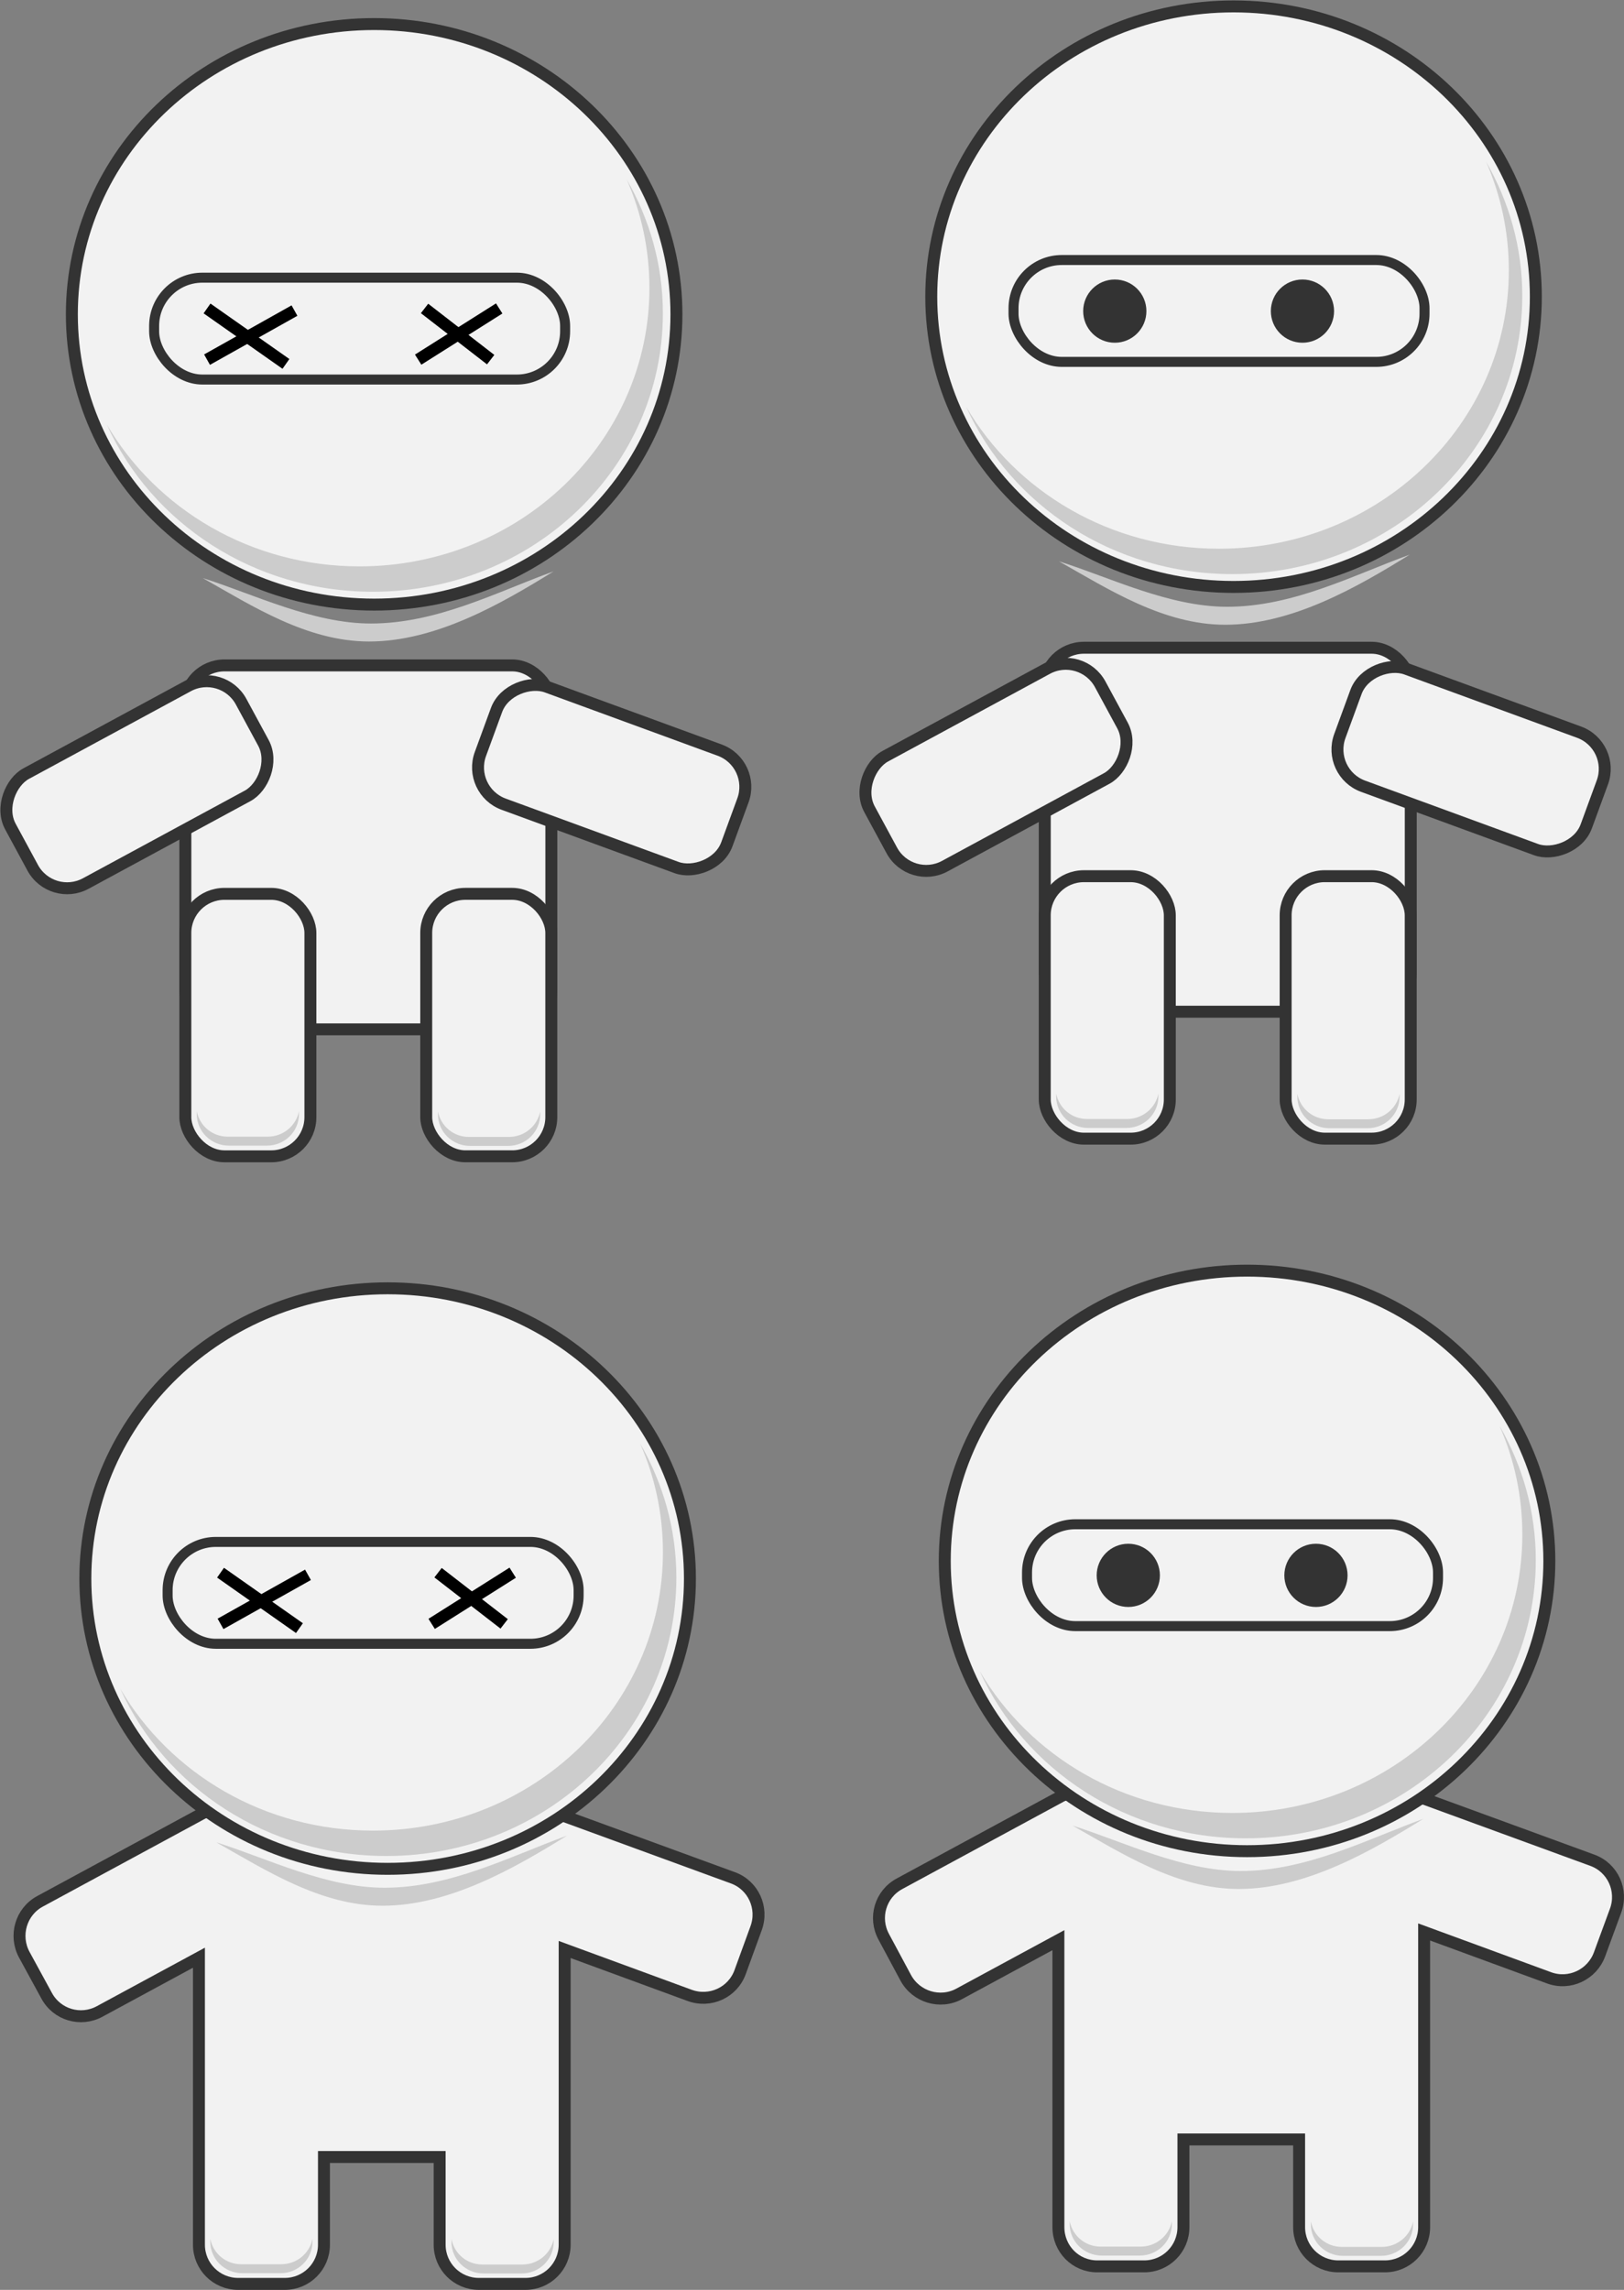
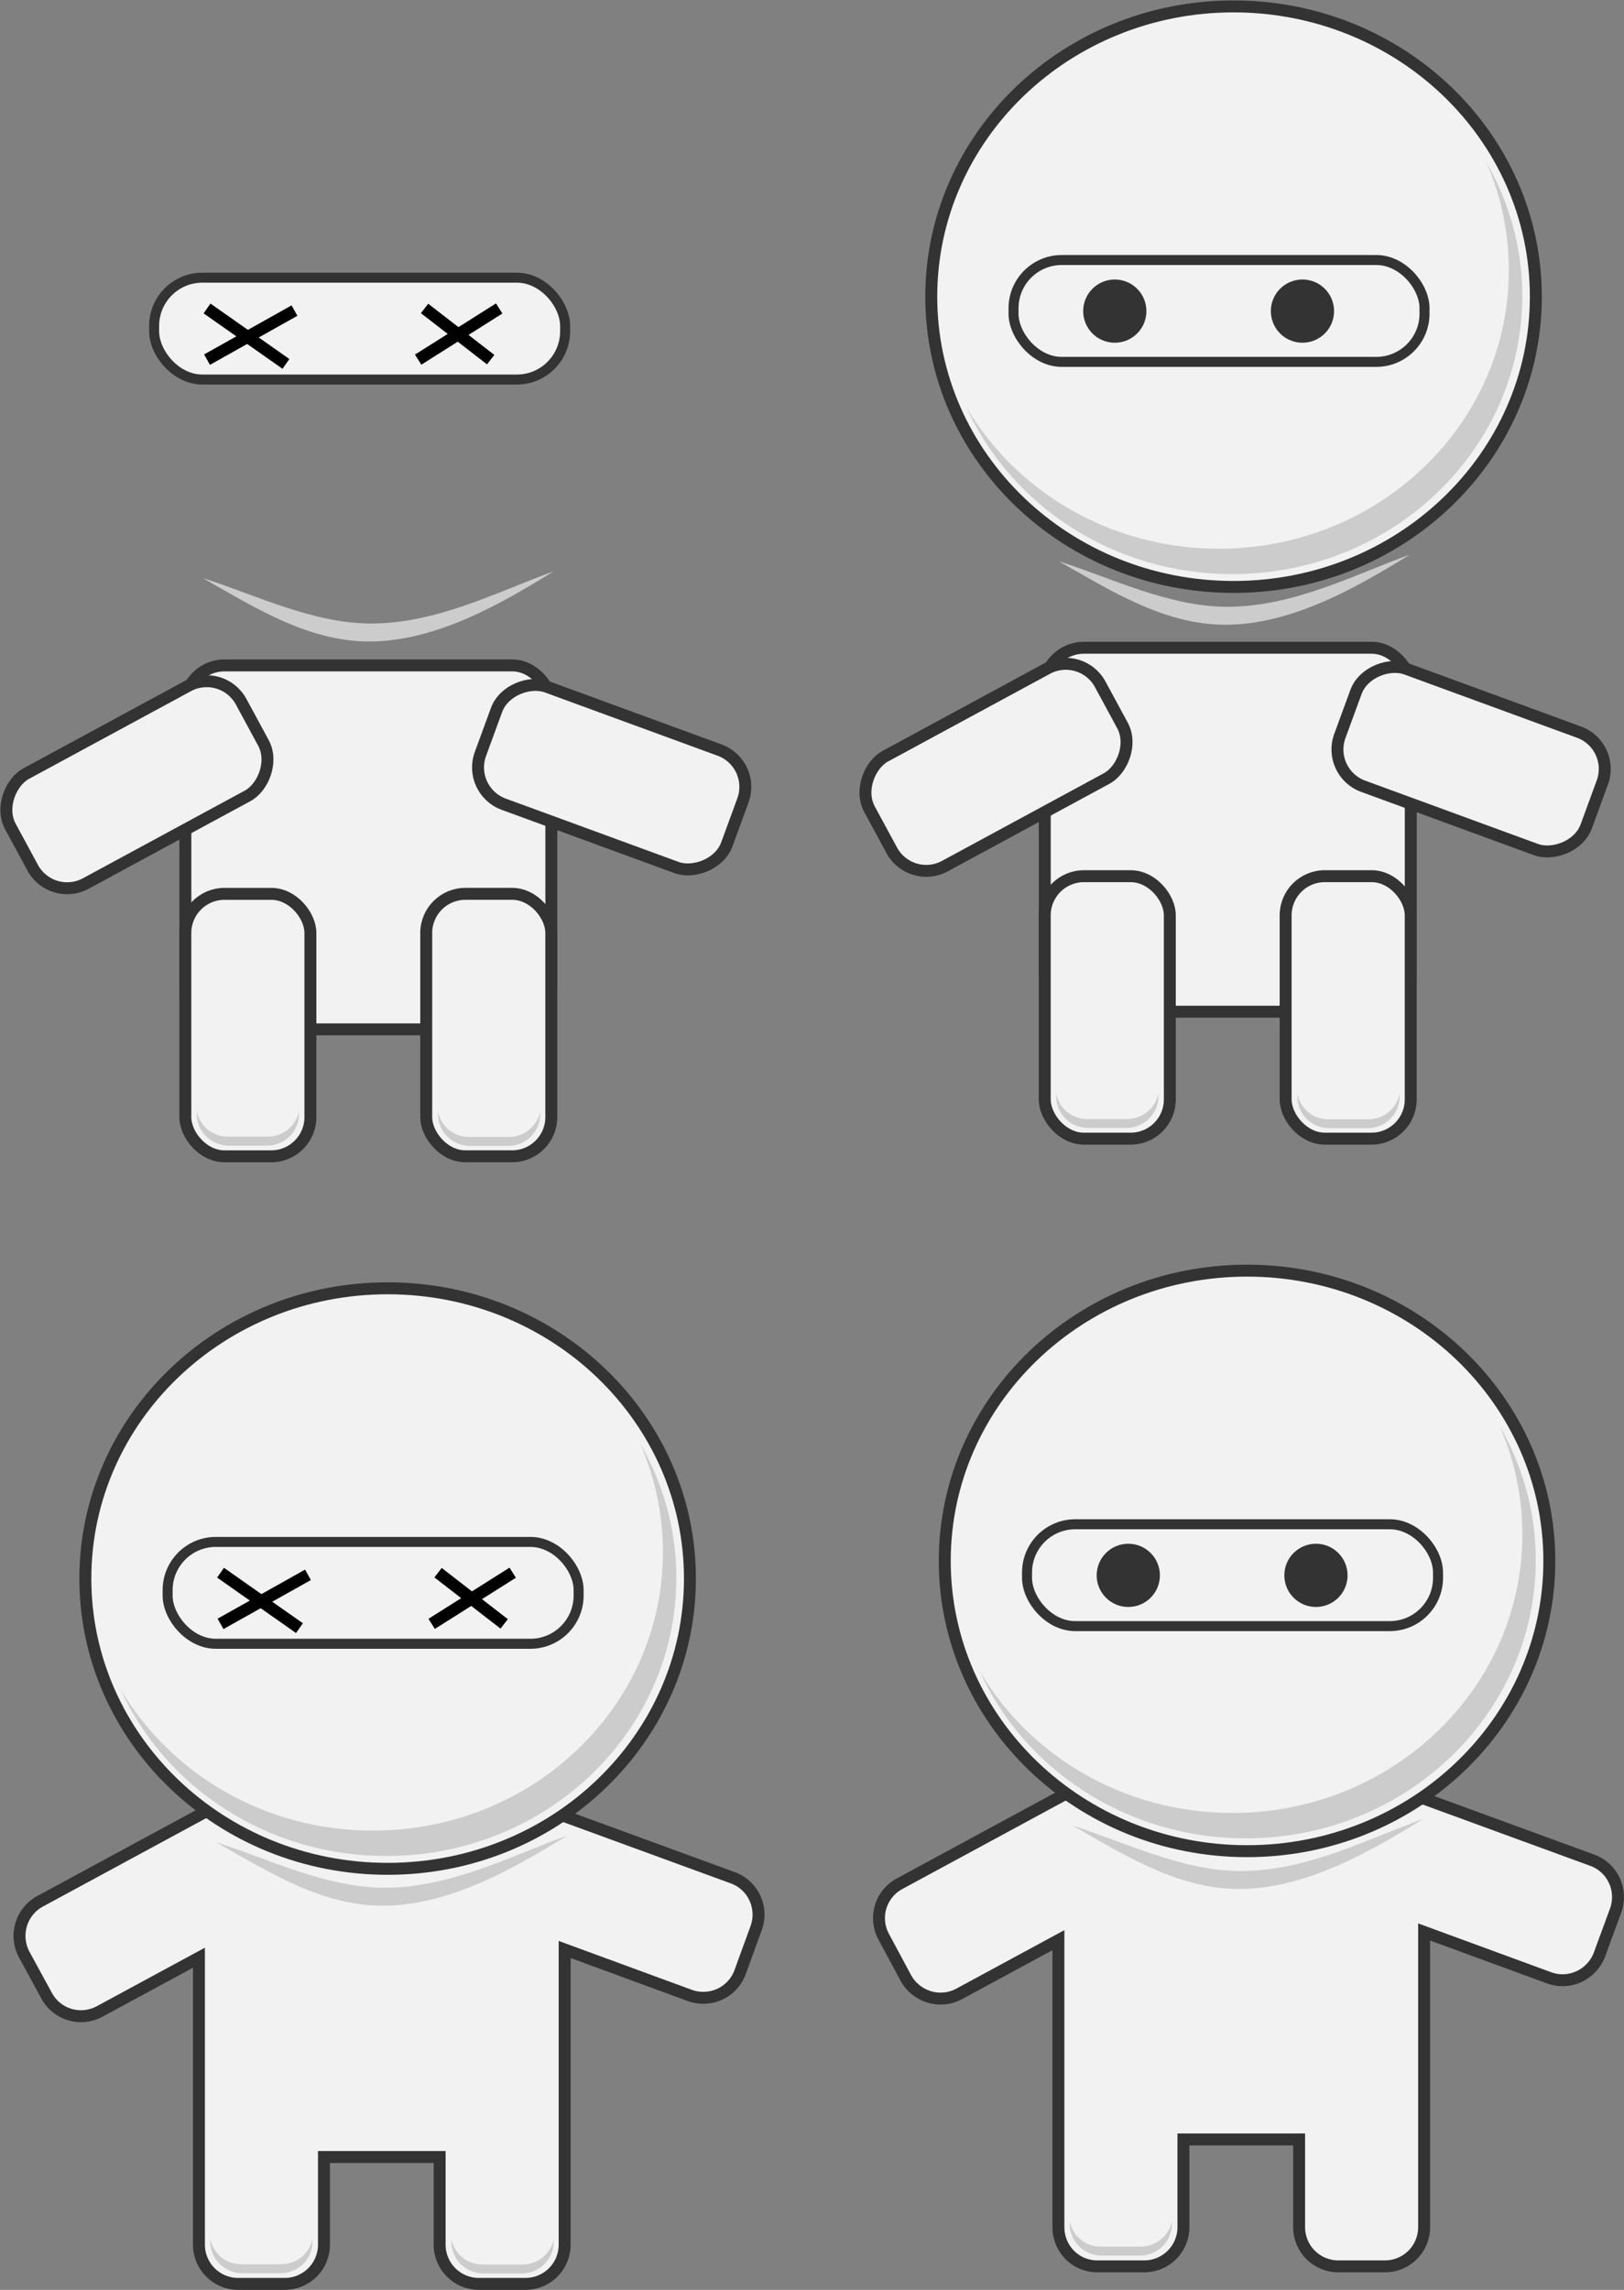
<svg xmlns="http://www.w3.org/2000/svg" xmlns:ns1="http://www.inkscape.org/namespaces/inkscape" xmlns:ns2="http://sodipodi.sourceforge.net/DTD/sodipodi-0.dtd" width="404.123" height="569.783" id="svg3190" version="1.1" ns1:version="0.48.4 r9939" ns2:docname="bolvanks.svg">
  <rect width="100%" height="100%" fill="#808080" stroke="none" />
  <defs id="defs3192" />
  <ns2:namedview id="base" pagecolor="#ffffff" bordercolor="#666666" borderopacity="1.0" ns1:pageopacity="0.0" ns1:pageshadow="2" ns1:zoom="0.49497475" ns1:cx="517.33788" ns1:cy="188.84821" ns1:document-units="px" ns1:current-layer="layer1" showgrid="false" ns1:window-width="1920" ns1:window-height="1018" ns1:window-x="-8" ns1:window-y="-8" ns1:window-maximized="1" fit-margin-top="0" fit-margin-left="0" fit-margin-right="0" fit-margin-bottom="0" />
  <g ns1:label="Layer 1" ns1:groupmode="layer" id="layer1" transform="translate(-8.708,-13.963)">
    <rect style="fill:#f2f2f2;fill-opacity:1;fill-rule:nonzero;stroke:#333333;stroke-width:2.972;stroke-linecap:butt;stroke-linejoin:miter;stroke-miterlimit:4;stroke-opacity:1;stroke-dasharray:none;stroke-dashoffset:0" id="rect2985-0" width="91.073" height="90.563" x="268.693" y="175.141" ry="9.738" />
    <rect style="fill:#f2f2f2;fill-opacity:1;fill-rule:nonzero;stroke:#333333;stroke-width:2.972;stroke-linecap:butt;stroke-linejoin:miter;stroke-miterlimit:4;stroke-opacity:1;stroke-dasharray:none;stroke-dashoffset:0" id="rect2987-9" width="31.123" height="65.307" x="268.686" y="231.984" ry="9.738" />
    <rect style="fill:#f2f2f2;fill-opacity:1;fill-rule:nonzero;stroke:#333333;stroke-width:2.972;stroke-linecap:butt;stroke-linejoin:miter;stroke-miterlimit:4;stroke-opacity:1;stroke-dasharray:none;stroke-dashoffset:0" id="rect2987-1-4" width="31.123" height="65.307" x="328.632" y="231.981" ry="9.738" />
    <rect style="fill:#f2f2f2;fill-opacity:1;fill-rule:nonzero;stroke:#333333;stroke-width:2.972;stroke-linecap:butt;stroke-linejoin:miter;stroke-miterlimit:4;stroke-opacity:1;stroke-dasharray:none;stroke-dashoffset:0" id="rect2987-7-8" width="31.123" height="65.307" x="-77.13" y="389.033" ry="9.738" transform="matrix(0.344,-0.939,0.939,0.344,0,0)" />
    <rect style="fill:#f2f2f2;fill-opacity:1;fill-rule:nonzero;stroke:#333333;stroke-width:2.972;stroke-linecap:butt;stroke-linejoin:miter;stroke-miterlimit:4;stroke-opacity:1;stroke-dasharray:none;stroke-dashoffset:0" id="rect2987-4-8" width="31.123" height="65.307" x="286.902" y="-160.734" ry="9.738" transform="matrix(0.476,0.879,-0.879,0.476,0,0)" />
    <path ns2:type="arc" style="fill:#f2f2f2;fill-opacity:1;fill-rule:nonzero;stroke:#333333;stroke-width:1.128;stroke-linecap:butt;stroke-linejoin:miter;stroke-miterlimit:4;stroke-opacity:1;stroke-dasharray:none;stroke-dashoffset:0" id="path3064" ns2:cx="423.75" ns2:cy="375.84433" ns2:rx="28.53681" ns2:ry="27.400389" d="m 452.287,375.844 c 0,15.133 -12.776,27.4 -28.537,27.4 -15.76,0 -28.537,-12.268 -28.537,-27.4 0,-15.133 12.776,-27.4 28.537,-27.4 15.76,0 28.537,12.268 28.537,27.4 z" transform="matrix(2.636,0,0,2.636,-801.335,-902.941)" />
    <rect style="fill:#f2f2f2;fill-opacity:1;fill-rule:nonzero;stroke:#333333;stroke-width:2.49;stroke-linecap:butt;stroke-linejoin:miter;stroke-miterlimit:4;stroke-opacity:1;stroke-dasharray:none;stroke-dashoffset:0" id="rect3066" width="102.273" height="25.346" x="260.919" y="78.664" ry="12.002" />
    <path ns2:type="arc" style="fill:#333333;fill-opacity:1;fill-rule:nonzero;stroke:#333333;stroke-width:1;stroke-linecap:butt;stroke-linejoin:miter;stroke-miterlimit:4;stroke-opacity:1;stroke-dasharray:none;stroke-dashoffset:0" id="path3857-51" ns2:cx="384.48932" ns2:cy="367.35248" ns2:rx="2.1465743" ns2:ry="2.1465743" d="m 386.636,367.352 c 0,1.186 -0.961,2.147 -2.147,2.147 -1.186,0 -2.147,-0.961 -2.147,-2.147 0,-1.186 0.961,-2.147 2.147,-2.147 1.186,0 2.147,0.961 2.147,2.147 z" transform="matrix(2.972,0,0,2.972,-809.885,-1000.392)" />
    <path ns2:type="arc" style="fill:#333333;fill-opacity:1;fill-rule:nonzero;stroke:#333333;stroke-width:1;stroke-linecap:butt;stroke-linejoin:miter;stroke-miterlimit:4;stroke-opacity:1;stroke-dasharray:none;stroke-dashoffset:0" id="path3857-5-7" ns2:cx="384.48932" ns2:cy="367.35248" ns2:rx="2.1465743" ns2:ry="2.1465743" d="m 386.636,367.352 c 0,1.186 -0.961,2.147 -2.147,2.147 -1.186,0 -2.147,-0.961 -2.147,-2.147 0,-1.186 0.961,-2.147 2.147,-2.147 1.186,0 2.147,0.961 2.147,2.147 z" transform="matrix(2.972,0,0,2.972,-856.584,-1000.392)" />
    <path style="fill:#cccccc;fill-opacity:1;fill-rule:nonzero;stroke:none" d="m 378.509,54.197 c 3.652,8.29 5.665,17.458 5.665,27.024 0,38.267 -32.304,69.279 -72.158,69.279 -27,0 -50.498,-14.206 -62.871,-35.29 11.113,24.522 36.585,41.605 66.215,41.605 39.854,0 72.158,-31.012 72.158,-69.279 0,-12.118 -3.315,-23.429 -9.008,-33.339 z" id="path3064-1" ns1:connector-curvature="0" />
    <path style="fill:#cccccc;fill-opacity:1;fill-rule:nonzero;stroke:none" d="m 271.526,286.087 0,0.65 c 0,4.406 3.58,7.894 7.987,7.894 l 9.472,0 c 4.406,0 7.987,-3.488 7.987,-7.894 l 0,-0.65 c -0.739,3.631 -3.945,6.315 -7.801,6.315 l -9.937,0 c -3.855,0 -6.969,-2.684 -7.708,-6.315 z" id="rect2987-9-1" ns1:connector-curvature="0" />
    <path ns1:connector-curvature="0" style="fill:#cccccc;fill-opacity:1;fill-rule:nonzero;stroke:none" d="m 331.545,286.155 0,0.65 c 0,4.406 3.58,7.894 7.987,7.894 l 9.472,0 c 4.406,0 7.987,-3.488 7.987,-7.894 l 0,-0.65 c -0.739,3.631 -3.945,6.315 -7.801,6.315 l -9.937,0 c -3.855,0 -6.969,-2.684 -7.708,-6.315 z" id="rect2987-9-1-4" />
    <rect style="fill:#f2f2f2;fill-opacity:1;fill-rule:nonzero;stroke:#333333;stroke-width:2.972;stroke-linecap:butt;stroke-linejoin:miter;stroke-miterlimit:4;stroke-opacity:1;stroke-dasharray:none;stroke-dashoffset:0" id="rect2985-0-0" width="91.073" height="90.563" x="54.835" y="179.534" ry="9.738" />
    <rect style="fill:#f2f2f2;fill-opacity:1;fill-rule:nonzero;stroke:#333333;stroke-width:2.972;stroke-linecap:butt;stroke-linejoin:miter;stroke-miterlimit:4;stroke-opacity:1;stroke-dasharray:none;stroke-dashoffset:0" id="rect2987-9-9" width="31.123" height="65.307" x="54.827" y="236.378" ry="9.738" />
    <rect style="fill:#f2f2f2;fill-opacity:1;fill-rule:nonzero;stroke:#333333;stroke-width:2.972;stroke-linecap:butt;stroke-linejoin:miter;stroke-miterlimit:4;stroke-opacity:1;stroke-dasharray:none;stroke-dashoffset:0" id="rect2987-1-4-4" width="31.123" height="65.307" x="114.773" y="236.374" ry="9.738" />
    <rect style="fill:#f2f2f2;fill-opacity:1;fill-rule:nonzero;stroke:#333333;stroke-width:2.972;stroke-linecap:butt;stroke-linejoin:miter;stroke-miterlimit:4;stroke-opacity:1;stroke-dasharray:none;stroke-dashoffset:0" id="rect2987-7-8-8" width="31.123" height="65.307" x="-154.89" y="189.765" ry="9.738" transform="matrix(0.344,-0.939,0.939,0.344,0,0)" />
    <rect style="fill:#f2f2f2;fill-opacity:1;fill-rule:nonzero;stroke:#333333;stroke-width:2.972;stroke-linecap:butt;stroke-linejoin:miter;stroke-miterlimit:4;stroke-opacity:1;stroke-dasharray:none;stroke-dashoffset:0" id="rect2987-4-8-8" width="31.123" height="65.307" x="188.87" y="29.383" ry="9.738" transform="matrix(0.476,0.879,-0.879,0.476,0,0)" />
-     <path ns2:type="arc" style="fill:#f2f2f2;fill-opacity:1;fill-rule:nonzero;stroke:#333333;stroke-width:1.128;stroke-linecap:butt;stroke-linejoin:miter;stroke-miterlimit:4;stroke-opacity:1;stroke-dasharray:none;stroke-dashoffset:0" id="path3064-2" ns2:cx="423.75" ns2:cy="375.84433" ns2:rx="28.53681" ns2:ry="27.400389" d="m 452.287,375.844 c 0,15.133 -12.776,27.4 -28.537,27.4 -15.76,0 -28.537,-12.268 -28.537,-27.4 0,-15.133 12.776,-27.4 28.537,-27.4 15.76,0 28.537,12.268 28.537,27.4 z" transform="matrix(2.636,0,0,2.636,-1015.193,-898.547)" />
+     <path ns2:type="arc" style="fill:#f2f2f2;fill-opacity:1;fill-rule:nonzero;stroke:#333333;stroke-width:1.128;stroke-linecap:butt;stroke-linejoin:miter;stroke-miterlimit:4;stroke-opacity:1;stroke-dasharray:none;stroke-dashoffset:0" id="path3064-2" ns2:cx="423.75" ns2:cy="375.84433" ns2:rx="28.53681" ns2:ry="27.400389" d="m 452.287,375.844 z" transform="matrix(2.636,0,0,2.636,-1015.193,-898.547)" />
    <rect style="fill:#f2f2f2;fill-opacity:1;fill-rule:nonzero;stroke:#333333;stroke-width:2.49;stroke-linecap:butt;stroke-linejoin:miter;stroke-miterlimit:4;stroke-opacity:1;stroke-dasharray:none;stroke-dashoffset:0" id="rect3066-4" width="102.273" height="25.346" x="47.061" y="83.057" ry="12.002" />
-     <path ns1:connector-curvature="0" style="fill:#cccccc;fill-opacity:1;fill-rule:nonzero;stroke:none" d="m 164.651,58.59 c 3.652,8.29 5.665,17.458 5.665,27.024 0,38.267 -32.304,69.279 -72.158,69.279 -27,0 -50.498,-14.206 -62.871,-35.29 11.113,24.522 36.585,41.605 66.215,41.605 39.854,0 72.158,-31.012 72.158,-69.279 0,-12.118 -3.315,-23.429 -9.008,-33.339 z" id="path3064-1-1" />
    <path ns1:connector-curvature="0" style="fill:#cccccc;fill-opacity:1;fill-rule:nonzero;stroke:none" d="m 57.668,290.48 0,0.65 c 0,4.406 3.58,7.894 7.987,7.894 l 9.472,0 c 4.406,0 7.987,-3.488 7.987,-7.894 l 0,-0.65 c -0.739,3.631 -3.945,6.315 -7.801,6.315 l -9.937,0 c -3.855,0 -6.969,-2.684 -7.708,-6.315 z" id="rect2987-9-1-7" />
    <path ns1:connector-curvature="0" style="fill:#cccccc;fill-opacity:1;fill-rule:nonzero;stroke:none" d="m 117.687,290.548 0,0.65 c 0,4.406 3.58,7.894 7.987,7.894 l 9.473,0 c 4.406,0 7.987,-3.488 7.987,-7.894 l 0,-0.65 c -0.739,3.631 -3.945,6.315 -7.801,6.315 l -9.937,0 c -3.855,0 -6.969,-2.684 -7.708,-6.315 z" id="rect2987-9-1-4-1" />
    <path style="fill:none;stroke:#000000;stroke-width:2.972px;stroke-linecap:butt;stroke-linejoin:miter;stroke-opacity:1" d="M 60.228,90.715 79.863,104.512" id="path3194" ns1:connector-curvature="0" />
    <path style="fill:none;stroke:#000000;stroke-width:2.972px;stroke-linecap:butt;stroke-linejoin:miter;stroke-opacity:1" d="M 81.986,91.245 60.228,103.451" id="path3196" ns1:connector-curvature="0" />
    <path style="fill:none;stroke:#000000;stroke-width:2.972px;stroke-linecap:butt;stroke-linejoin:miter;stroke-opacity:1" d="m 114.357,90.715 16.451,12.736" id="path3198" ns1:connector-curvature="0" />
    <path style="fill:none;stroke:#000000;stroke-width:2.972px;stroke-linecap:butt;stroke-linejoin:miter;stroke-opacity:1" d="M 132.93,90.715 112.765,103.451" id="path3200" ns1:connector-curvature="0" />
    <path style="fill:#cccccc;fill-opacity:1;fill-rule:nonzero;stroke:none" d="m 359.528,151.969 c -14.073,5.105 -28.976,12.977 -45.46,12.977 -14.515,0 -29.122,-7.294 -41.836,-11.306 12.378,6.981 25.981,15.779 41.374,15.779 16.633,0 32.909,-9.396 45.922,-17.451 z" id="path3064-14-1-4" ns1:connector-curvature="0" ns2:nodetypes="cscsc" />
    <path style="fill:#cccccc;fill-opacity:1;fill-rule:nonzero;stroke:none" d="m 146.465,156.135 c -14.073,5.105 -28.976,12.977 -45.46,12.977 -14.515,0 -29.122,-7.294 -41.835,-11.306 12.378,6.981 25.981,15.779 41.374,15.779 16.633,0 32.909,-9.396 45.922,-17.451 z" id="path3064-14-1-4-0" ns1:connector-curvature="0" ns2:nodetypes="cscsc" />
    <path style="fill:#f2f2f2;fill-opacity:1;fill-rule:nonzero;stroke:#333333;stroke-width:2.972;stroke-linecap:butt;stroke-linejoin:miter;stroke-miterlimit:4;stroke-opacity:1;stroke-dasharray:none;stroke-dashoffset:0" d="m 281.745,455.681 c -3.654,0 -6.785,2.052 -8.451,5.015 -0.157,0.075 -0.309,0.102 -0.464,0.186 l -40.305,21.824 c -4.743,2.57 -6.471,8.444 -3.9,13.187 l 5.479,10.215 c 2.57,4.743 8.537,6.564 13.28,3.993 l 24.703,-13.373 0,25.539 0,14.302 0,31.575 c 0,5.395 4.263,9.751 9.658,9.751 l 11.701,0 c 5.395,0 9.751,-4.356 9.751,-9.751 l 0,-21.824 28.789,0 0,21.824 c 0,5.395 4.356,9.751 9.751,9.751 l 11.608,0 c 5.395,0 9.751,-4.356 9.751,-9.751 l 0,-31.575 0,-14.302 0,-27.582 31.111,11.423 c 5.065,1.858 10.68,-0.786 12.537,-5.851 l 3.993,-10.866 c 1.858,-5.065 -0.693,-10.68 -5.758,-12.537 l -42.905,-15.695 c -1.584,-3.223 -4.883,-5.479 -8.73,-5.479 l -71.601,0 z" id="rect2985-0-1" ns1:connector-curvature="0" />
    <path ns2:type="arc" style="fill:#f2f2f2;fill-opacity:1;fill-rule:nonzero;stroke:#333333;stroke-width:1.128;stroke-linecap:butt;stroke-linejoin:miter;stroke-miterlimit:4;stroke-opacity:1;stroke-dasharray:none;stroke-dashoffset:0" id="path3064-8" ns2:cx="423.75" ns2:cy="375.84433" ns2:rx="28.53681" ns2:ry="27.400389" d="m 452.287,375.844 c 0,15.133 -12.776,27.4 -28.537,27.4 -15.76,0 -28.537,-12.268 -28.537,-27.4 0,-15.133 12.776,-27.4 28.537,-27.4 15.76,0 28.537,12.268 28.537,27.4 z" transform="matrix(2.636,0,0,2.636,-797.976,-588.365)" />
    <rect style="fill:#f2f2f2;fill-opacity:1;fill-rule:nonzero;stroke:#333333;stroke-width:2.49;stroke-linecap:butt;stroke-linejoin:miter;stroke-miterlimit:4;stroke-opacity:1;stroke-dasharray:none;stroke-dashoffset:0" id="rect3066-8" width="102.273" height="25.346" x="264.279" y="393.24" ry="12.002" />
    <path ns2:type="arc" style="fill:#333333;fill-opacity:1;fill-rule:nonzero;stroke:#333333;stroke-width:1;stroke-linecap:butt;stroke-linejoin:miter;stroke-miterlimit:4;stroke-opacity:1;stroke-dasharray:none;stroke-dashoffset:0" id="path3857-51-2" ns2:cx="384.48932" ns2:cy="367.35248" ns2:rx="2.1465743" ns2:ry="2.1465743" d="m 386.636,367.352 c 0,1.186 -0.961,2.147 -2.147,2.147 -1.186,0 -2.147,-0.961 -2.147,-2.147 0,-1.186 0.961,-2.147 2.147,-2.147 1.186,0 2.147,0.961 2.147,2.147 z" transform="matrix(2.972,0,0,2.972,-806.526,-685.816)" />
    <path ns2:type="arc" style="fill:#333333;fill-opacity:1;fill-rule:nonzero;stroke:#333333;stroke-width:1;stroke-linecap:butt;stroke-linejoin:miter;stroke-miterlimit:4;stroke-opacity:1;stroke-dasharray:none;stroke-dashoffset:0" id="path3857-5-7-4" ns2:cx="384.48932" ns2:cy="367.35248" ns2:rx="2.1465743" ns2:ry="2.1465743" d="m 386.636,367.352 c 0,1.186 -0.961,2.147 -2.147,2.147 -1.186,0 -2.147,-0.961 -2.147,-2.147 0,-1.186 0.961,-2.147 2.147,-2.147 1.186,0 2.147,0.961 2.147,2.147 z" transform="matrix(2.972,0,0,2.972,-853.225,-685.816)" />
    <path style="fill:#cccccc;fill-opacity:1;fill-rule:nonzero;stroke:none" d="m 381.869,368.772 c 3.652,8.29 5.665,17.458 5.665,27.024 0,38.267 -32.304,69.279 -72.158,69.279 -27,0 -50.498,-14.206 -62.871,-35.29 11.113,24.522 36.585,41.605 66.215,41.605 39.854,0 72.158,-31.012 72.158,-69.279 0,-12.118 -3.315,-23.429 -9.008,-33.339 z" id="path3064-1-5" ns1:connector-curvature="0" />
    <path style="fill:#cccccc;fill-opacity:1;fill-rule:nonzero;stroke:none" d="m 274.885,566.663 0,0.65 c 0,4.406 3.58,7.894 7.987,7.894 l 9.472,0 c 4.406,0 7.987,-3.488 7.987,-7.894 l 0,-0.65 c -0.739,3.631 -3.945,6.315 -7.801,6.315 l -9.937,0 c -3.855,0 -6.969,-2.684 -7.708,-6.315 z" id="rect2987-9-1-5" ns1:connector-curvature="0" />
-     <path ns1:connector-curvature="0" style="fill:#cccccc;fill-opacity:1;fill-rule:nonzero;stroke:none" d="m 334.904,566.731 0,0.65 c 0,4.406 3.58,7.894 7.987,7.894 l 9.472,0 c 4.406,0 7.987,-3.488 7.987,-7.894 l 0,-0.65 c -0.739,3.631 -3.945,6.315 -7.801,6.315 l -9.937,0 c -3.855,0 -6.969,-2.684 -7.708,-6.315 z" id="rect2987-9-1-4-17" />
    <path style="fill:#f2f2f2;fill-opacity:1;fill-rule:nonzero;stroke:#333333;stroke-width:2.972;stroke-linecap:butt;stroke-linejoin:miter;stroke-miterlimit:4;stroke-opacity:1;stroke-dasharray:none;stroke-dashoffset:0" d="m 67.964,460.139 c -3.607,0 -6.768,1.93 -8.451,4.829 -0.187,0.087 -0.373,0.179 -0.557,0.279 l -40.305,21.824 c -4.743,2.57 -6.471,8.537 -3.9,13.28 l 5.572,10.215 c 2.57,4.743 8.444,6.471 13.187,3.9 l 24.703,-13.373 0,25.631 0,14.209 0,31.575 c 0,5.395 4.356,9.751 9.751,9.751 l 11.608,0 c 5.395,0 9.751,-4.356 9.751,-9.751 l 0,-21.824 28.789,0 0,21.824 c 0,5.395 4.356,9.751 9.751,9.751 l 11.608,0 c 5.395,0 9.751,-4.356 9.751,-9.751 l 0,-31.575 0,-14.209 0,-27.675 31.111,11.423 c 5.065,1.858 10.68,-0.693 12.537,-5.758 l 3.993,-10.958 c 1.858,-5.065 -0.693,-10.68 -5.758,-12.537 L 148.202,465.525 c -1.596,-3.188 -4.815,-5.386 -8.637,-5.386 l -71.601,0 z" id="rect2985-0-0-1" ns1:connector-curvature="0" />
    <path ns2:type="arc" style="fill:#f2f2f2;fill-opacity:1;fill-rule:nonzero;stroke:#333333;stroke-width:1.128;stroke-linecap:butt;stroke-linejoin:miter;stroke-miterlimit:4;stroke-opacity:1;stroke-dasharray:none;stroke-dashoffset:0" id="path3064-2-6" ns2:cx="423.75" ns2:cy="375.84433" ns2:rx="28.53681" ns2:ry="27.400389" d="m 452.287,375.844 c 0,15.133 -12.776,27.4 -28.537,27.4 -15.76,0 -28.537,-12.268 -28.537,-27.4 0,-15.133 12.776,-27.4 28.537,-27.4 15.76,0 28.537,12.268 28.537,27.4 z" transform="matrix(2.636,0,0,2.636,-1011.834,-583.972)" />
    <rect style="fill:#f2f2f2;fill-opacity:1;fill-rule:nonzero;stroke:#333333;stroke-width:2.49;stroke-linecap:butt;stroke-linejoin:miter;stroke-miterlimit:4;stroke-opacity:1;stroke-dasharray:none;stroke-dashoffset:0" id="rect3066-4-1" width="102.273" height="25.346" x="50.42" y="397.633" ry="12.002" />
    <path ns1:connector-curvature="0" style="fill:#cccccc;fill-opacity:1;fill-rule:nonzero;stroke:none" d="m 168.01,373.166 c 3.652,8.29 5.665,17.458 5.665,27.024 0,38.267 -32.304,69.279 -72.158,69.279 -27,0 -50.498,-14.206 -62.871,-35.29 11.113,24.522 36.585,41.605 66.215,41.605 39.854,0 72.158,-31.012 72.158,-69.279 0,-12.118 -3.315,-23.429 -9.008,-33.339 z" id="path3064-1-1-4" />
    <path ns1:connector-curvature="0" style="fill:#cccccc;fill-opacity:1;fill-rule:nonzero;stroke:none" d="m 61.027,571.056 0,0.65 c 0,4.406 3.58,7.894 7.987,7.894 l 9.472,0 c 4.406,0 7.987,-3.488 7.987,-7.894 l 0,-0.65 c -0.739,3.631 -3.945,6.315 -7.801,6.315 l -9.937,0 c -3.855,0 -6.969,-2.684 -7.708,-6.315 z" id="rect2987-9-1-7-2" />
    <path ns1:connector-curvature="0" style="fill:#cccccc;fill-opacity:1;fill-rule:nonzero;stroke:none" d="m 121.046,571.124 0,0.65 c 0,4.406 3.58,7.894 7.987,7.894 l 9.472,0 c 4.406,0 7.987,-3.488 7.987,-7.894 l 0,-0.65 c -0.739,3.631 -3.945,6.315 -7.801,6.315 l -9.937,0 c -3.855,0 -6.969,-2.684 -7.708,-6.315 z" id="rect2987-9-1-4-1-3" />
    <path style="fill:none;stroke:#000000;stroke-width:2.972px;stroke-linecap:butt;stroke-linejoin:miter;stroke-opacity:1" d="m 63.587,405.29 19.635,13.797" id="path3194-2" ns1:connector-curvature="0" />
    <path style="fill:none;stroke:#000000;stroke-width:2.972px;stroke-linecap:butt;stroke-linejoin:miter;stroke-opacity:1" d="m 85.345,405.821 -21.758,12.205" id="path3196-2" ns1:connector-curvature="0" />
    <path style="fill:none;stroke:#000000;stroke-width:2.972px;stroke-linecap:butt;stroke-linejoin:miter;stroke-opacity:1" d="m 117.716,405.29 16.451,12.736" id="path3198-1" ns1:connector-curvature="0" />
    <path style="fill:none;stroke:#000000;stroke-width:2.972px;stroke-linecap:butt;stroke-linejoin:miter;stroke-opacity:1" d="m 136.289,405.29 -20.166,12.736" id="path3200-6" ns1:connector-curvature="0" />
    <path style="fill:#cccccc;fill-opacity:1;fill-rule:nonzero;stroke:none" d="m 362.887,466.545 c -14.073,5.105 -28.976,12.977 -45.46,12.977 -14.515,0 -29.122,-7.294 -41.835,-11.306 12.378,6.981 25.981,15.779 41.374,15.779 16.633,0 32.909,-9.396 45.922,-17.451 z" id="path3064-14-1-4-8" ns1:connector-curvature="0" ns2:nodetypes="cscsc" />
    <path style="fill:#cccccc;fill-opacity:1;fill-rule:nonzero;stroke:none" d="m 149.825,470.71 c -14.073,5.105 -28.976,12.977 -45.46,12.977 -14.515,0 -29.122,-7.294 -41.835,-11.306 12.378,6.981 25.981,15.779 41.374,15.779 16.633,0 32.909,-9.396 45.922,-17.451 z" id="path3064-14-1-4-0-5" ns1:connector-curvature="0" ns2:nodetypes="cscsc" />
  </g>
</svg>